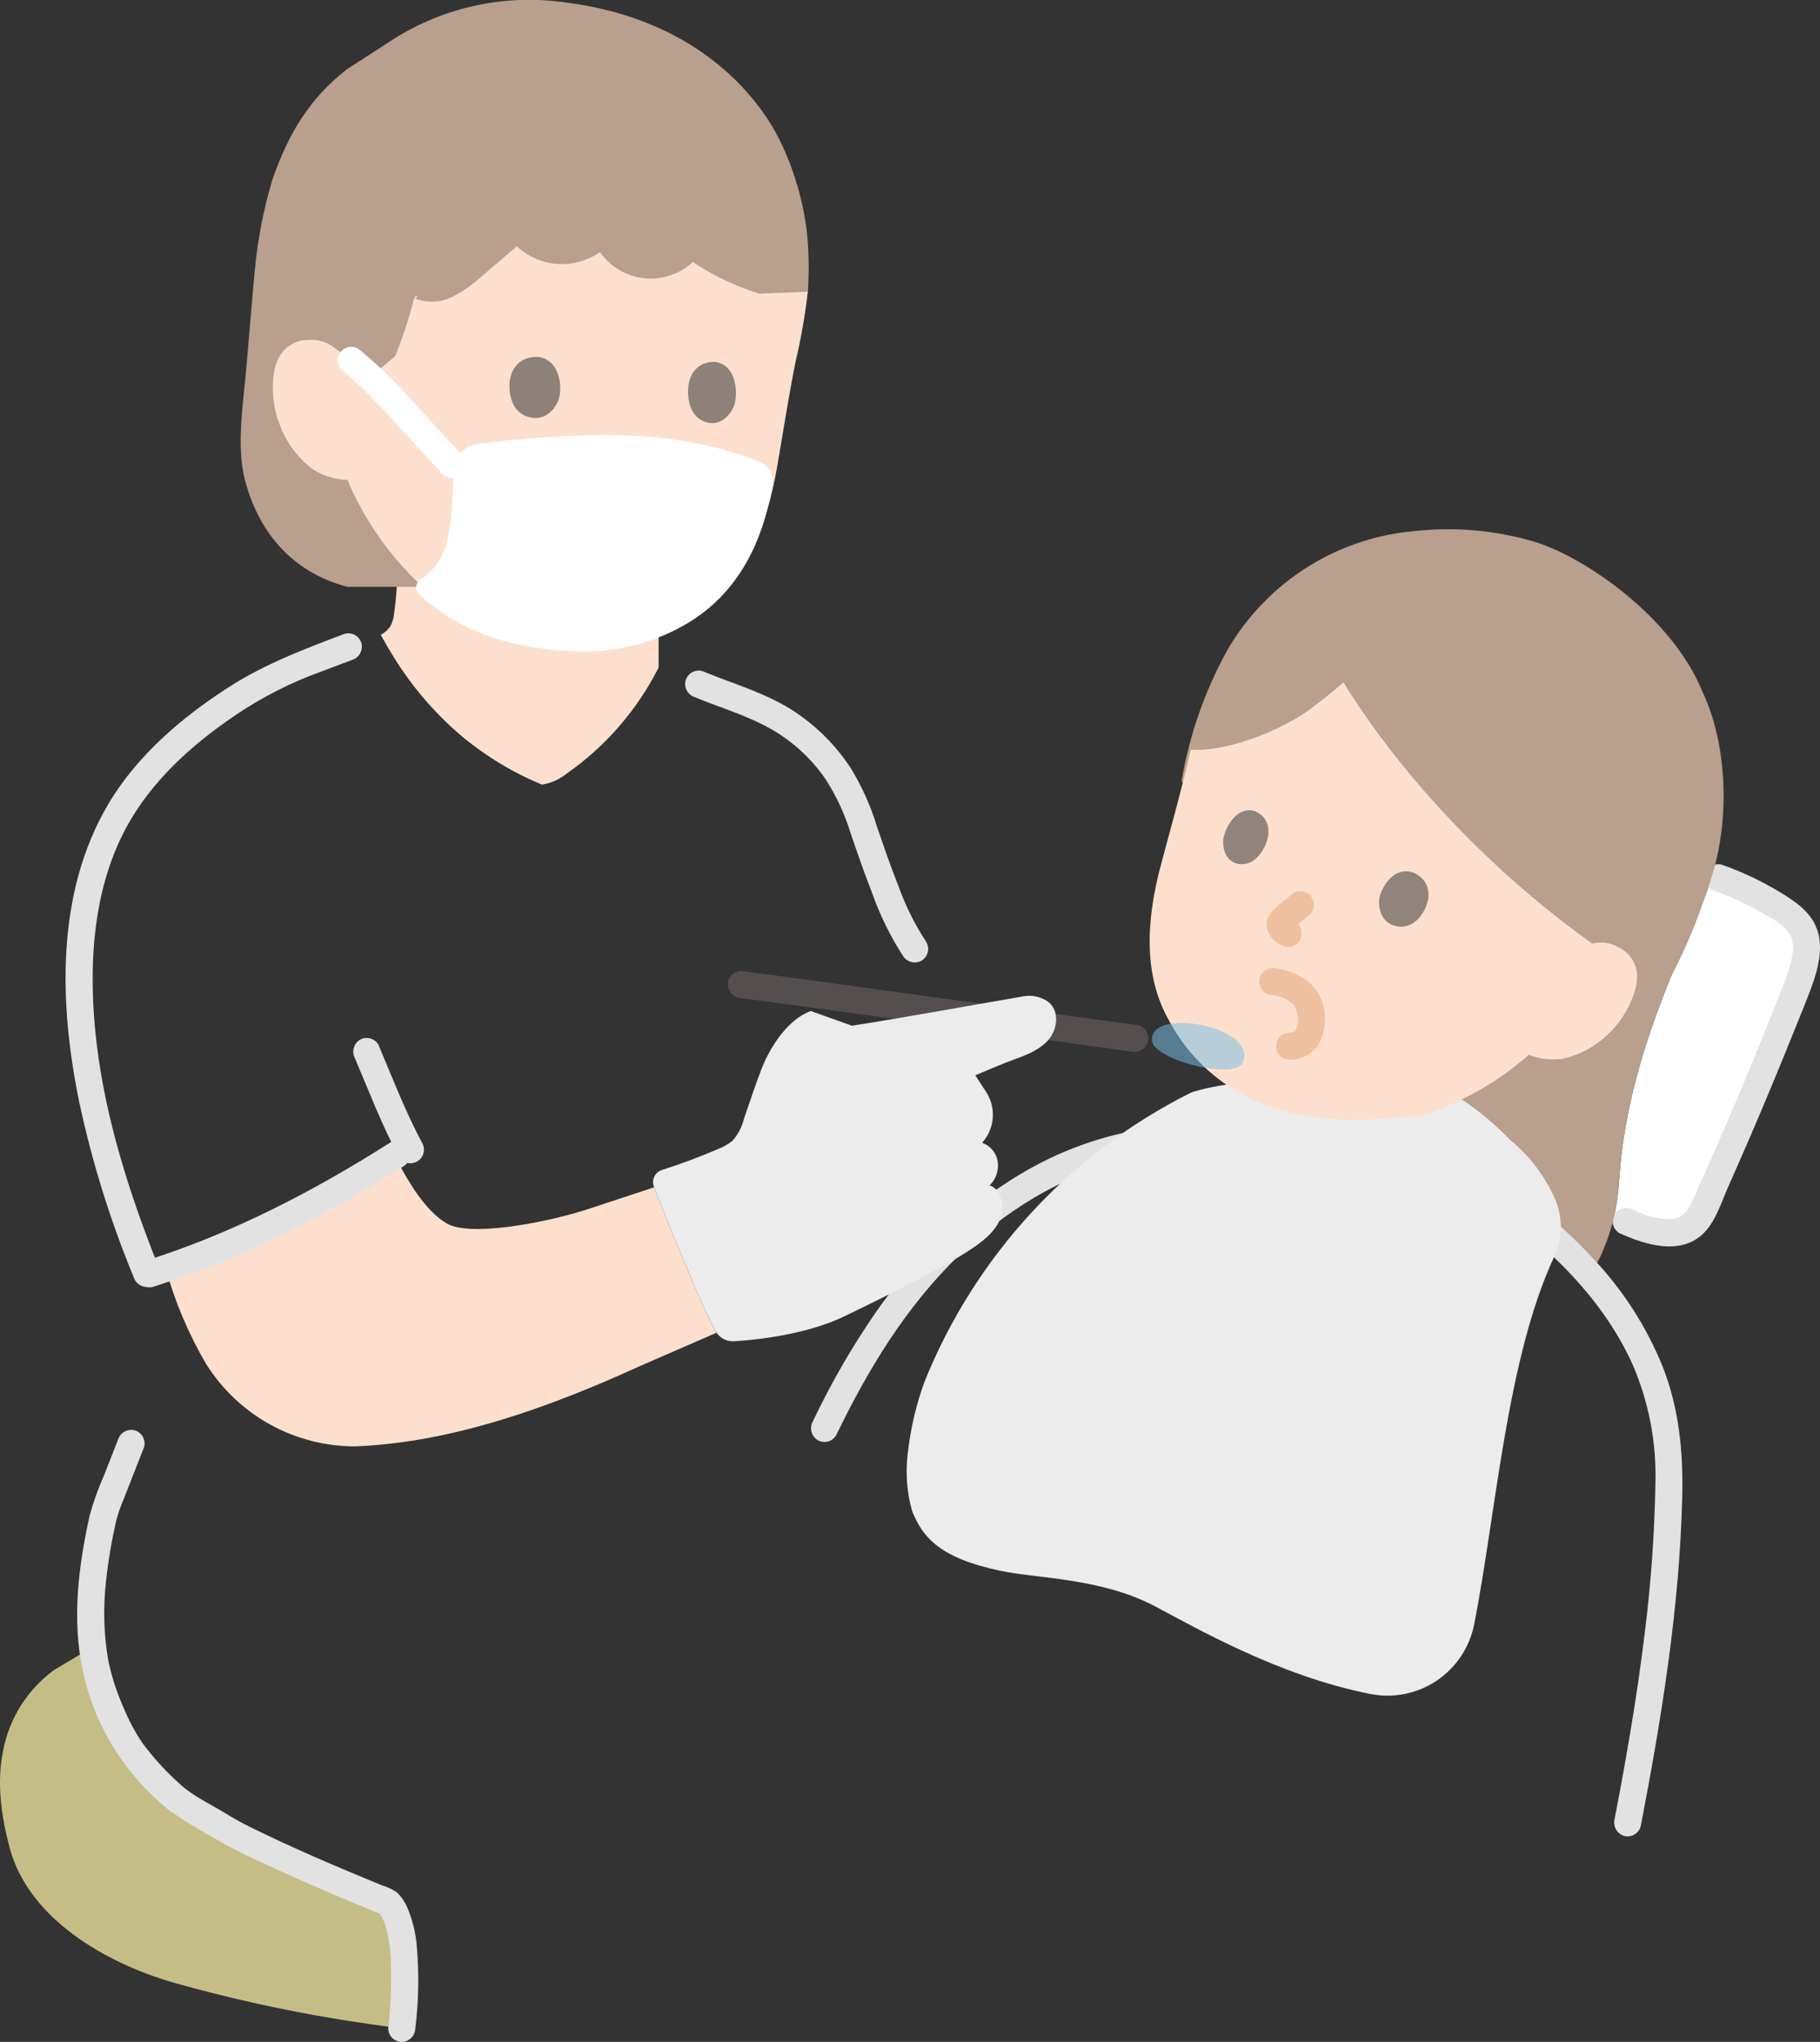
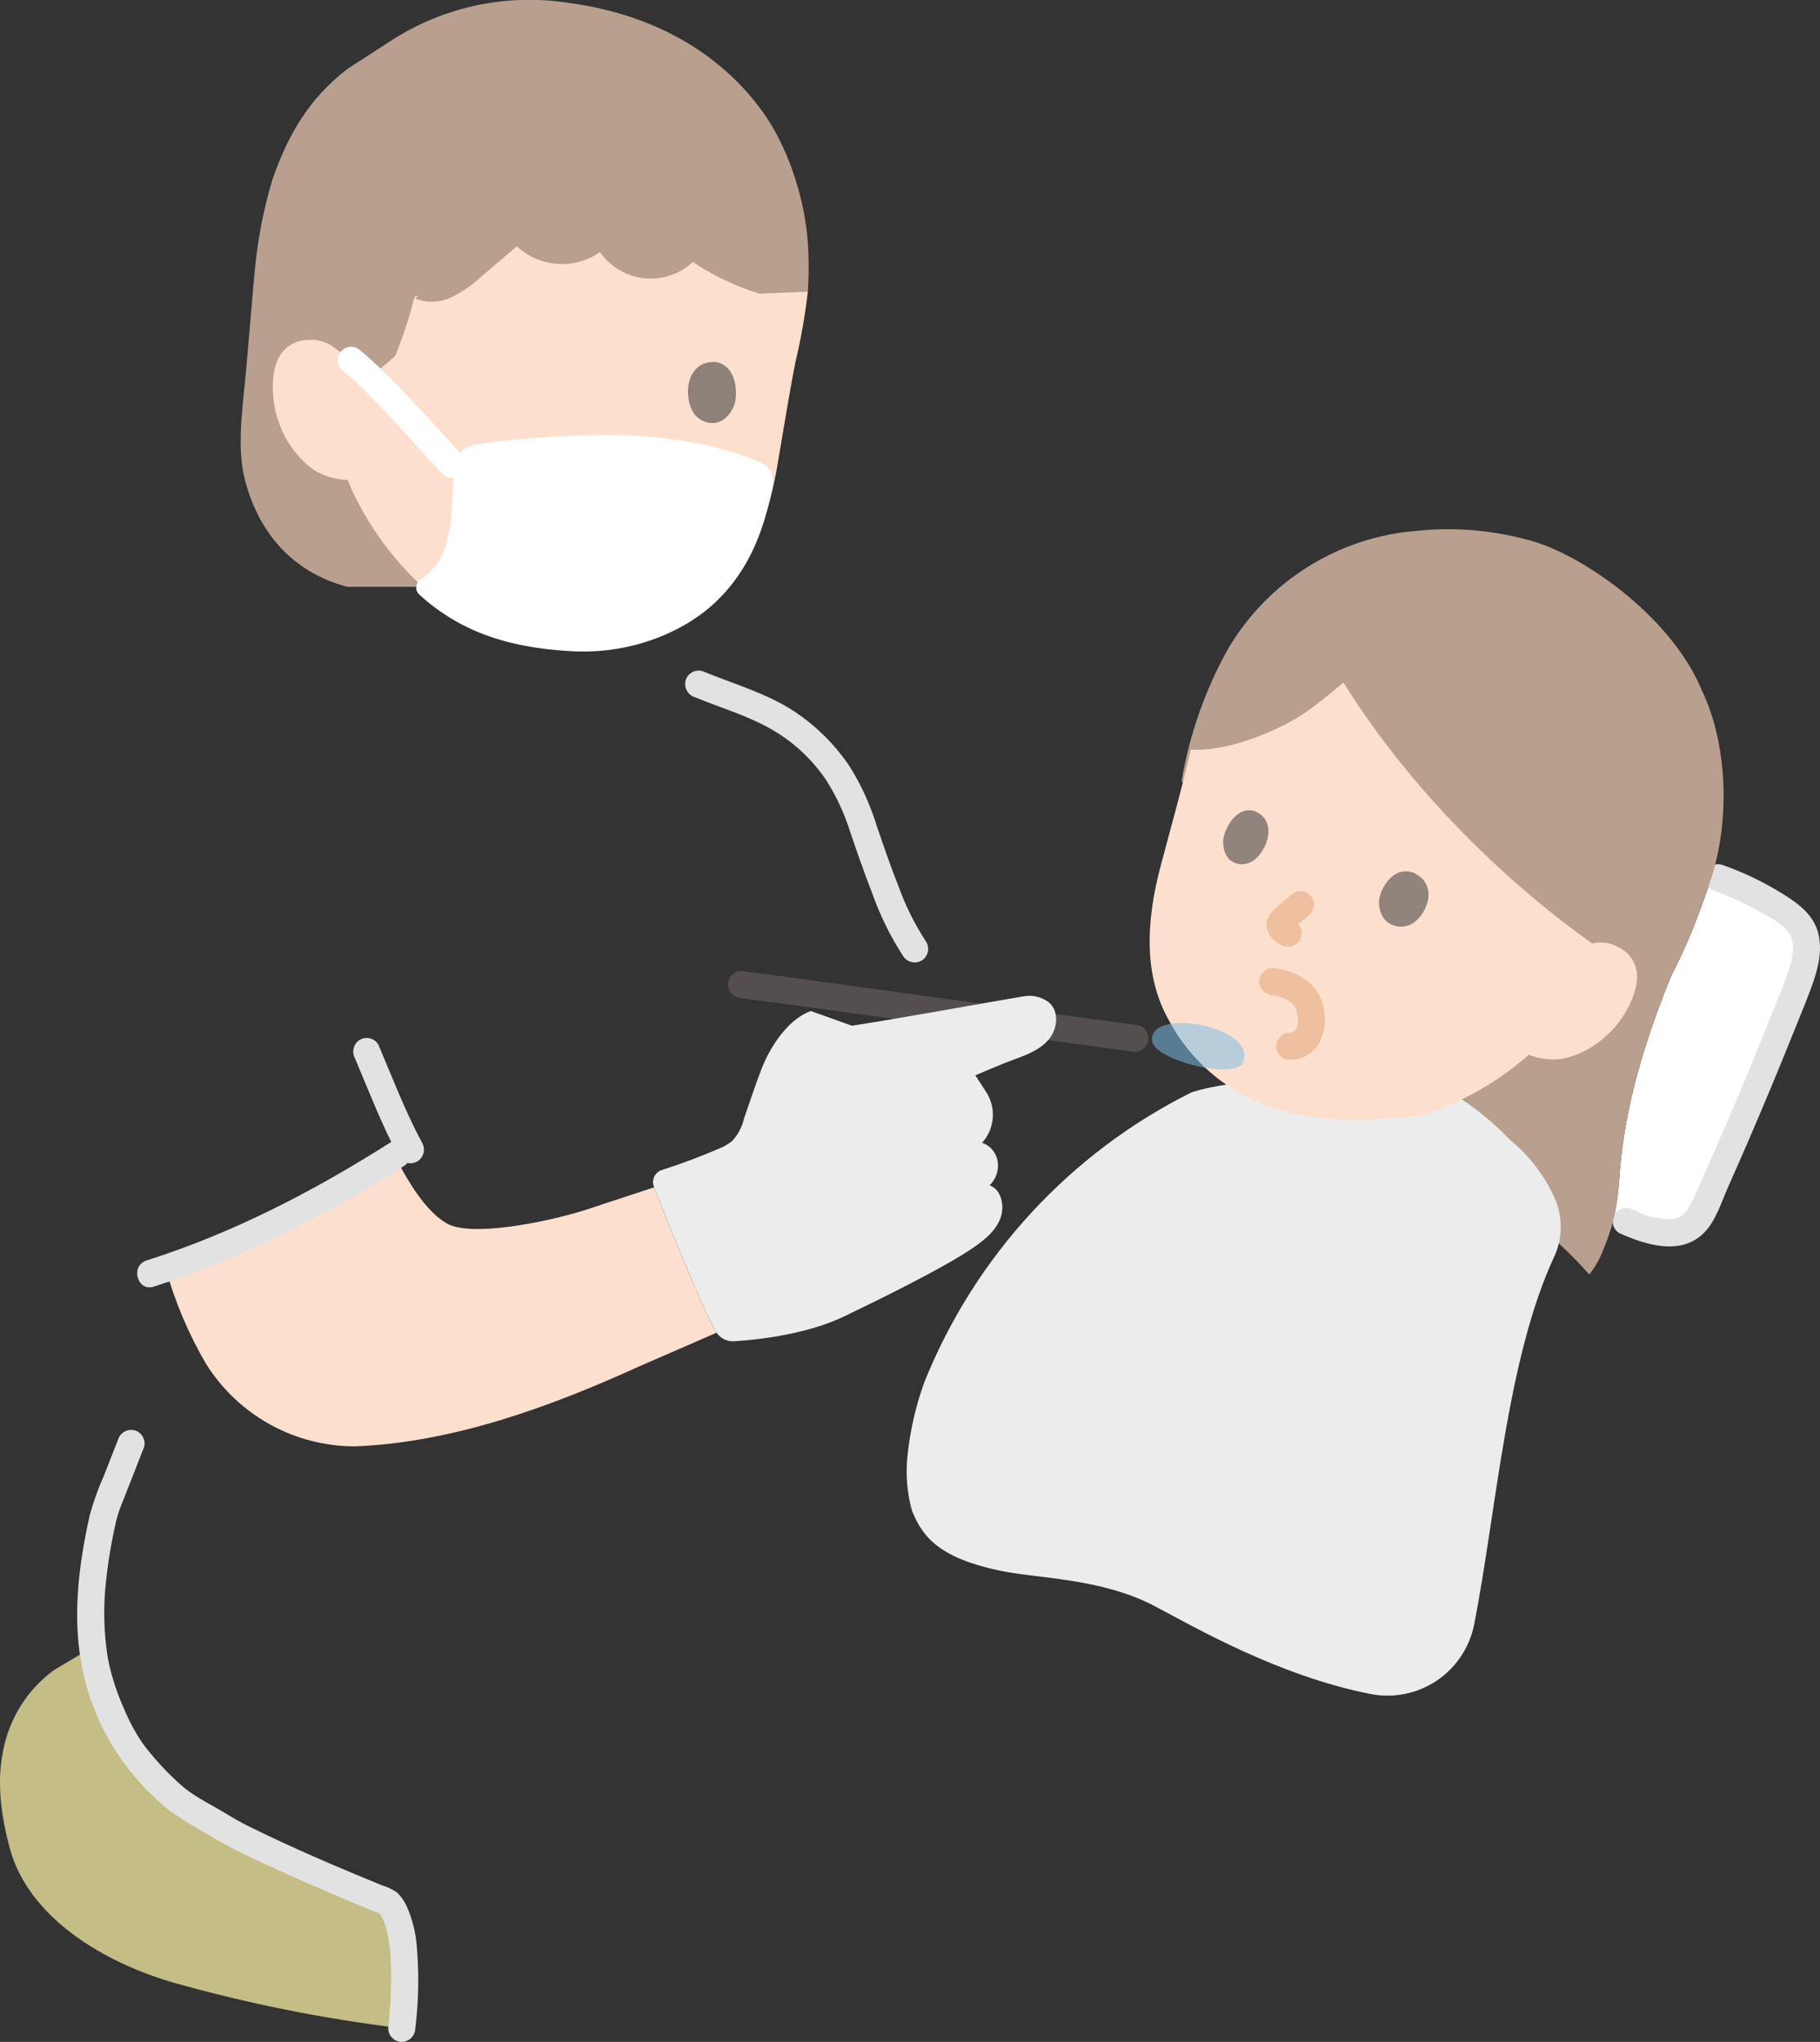
<svg xmlns="http://www.w3.org/2000/svg" width="82" height="92" viewBox="0 0 82 92" fill="none">
  <rect x="0" y="0" width="82" height="92" fill="#333333" stroke="none" />
  <g clip-path="url(#clip0_10_170)">
    <path d="M81.085 41.668C80.893 41.425 80.66 41.218 80.397 41.056C79.391 40.371 78.293 39.834 77.136 39.46C77.106 39.565 77.073 39.669 77.037 39.771C76.948 40.036 76.806 40.44 76.628 40.914C76.263 41.936 75.829 42.932 75.331 43.895C73.362 48.636 73.062 51.629 72.955 53.122C72.921 53.693 72.844 54.261 72.724 54.82L73.268 55.03C74.155 55.434 75.296 55.793 76.071 55.327C76.187 55.257 76.293 55.17 76.383 55.069C76.557 54.856 76.697 54.618 76.798 54.362C78.28 51.095 79.671 47.789 80.972 44.443C81.322 43.542 81.647 42.455 81.085 41.668Z" fill="white" />
    <path d="M77.254 40.141C77.912 40.374 78.548 40.663 79.157 41.005C79.64 41.278 80.347 41.601 80.637 42.103C80.915 42.583 80.745 43.209 80.589 43.702C80.379 44.368 80.097 45.014 79.84 45.662C78.732 48.449 77.559 51.208 76.322 53.941C76.091 54.449 75.886 54.908 75.272 54.934C74.681 54.921 74.101 54.774 73.576 54.502C73.435 54.425 73.27 54.405 73.115 54.446C72.96 54.487 72.826 54.585 72.741 54.722C72.66 54.862 72.638 55.029 72.679 55.186C72.72 55.343 72.821 55.477 72.96 55.56C74.115 56.08 75.709 56.593 76.754 55.566C77.3 55.03 77.552 54.172 77.857 53.487C78.201 52.715 78.54 51.941 78.875 51.165C79.563 49.563 80.232 47.953 80.88 46.334C81.172 45.603 81.487 44.874 81.735 44.127C81.964 43.438 82.114 42.65 81.89 41.938C81.619 41.081 80.85 40.594 80.122 40.152C79.317 39.67 78.465 39.27 77.579 38.961C77.501 38.939 77.421 38.933 77.341 38.943C77.262 38.953 77.185 38.979 77.115 39.019C77.045 39.058 76.984 39.111 76.935 39.175C76.885 39.238 76.849 39.311 76.828 39.389C76.807 39.466 76.801 39.547 76.811 39.627C76.82 39.707 76.846 39.784 76.886 39.854C76.925 39.924 76.978 39.985 77.041 40.035C77.105 40.084 77.177 40.121 77.254 40.142L77.254 40.141Z" fill="#E2E2E2" />
    <path d="M31.6 58.662C31.202 57.77 30.844 56.847 30.475 56.012C30.265 55.537 29.795 54.306 29.472 53.495C28.025 53.972 26.325 54.532 26.325 54.532C24.404 55.127 21.165 55.727 20.125 55.121C19.143 54.548 18.37 53.172 17.972 52.431C17.972 52.431 17.9 52.262 17.813 52.056C14.734 54.009 11.534 55.785 7.464 57.152C7.884 58.66 8.497 60.107 9.287 61.456C10.001 62.593 10.99 63.529 12.162 64.178C13.334 64.827 14.651 65.167 15.989 65.167C20.308 65.005 24.709 63.432 28.81 61.559L32.279 60.049C32.036 59.608 31.812 59.139 31.6 58.662Z" fill="#FCE0CD" />
-     <path d="M17.739 29.605C17.534 29.279 17.34 28.946 17.157 28.607C17.171 28.598 17.185 28.59 17.198 28.58C17.348 28.49 17.478 28.371 17.58 28.23C17.677 28.057 17.736 27.864 17.753 27.666C17.87 26.866 17.915 26.057 17.889 25.249C18.162 25.57 18.46 25.888 18.792 26.208L20.88 27.511C21.858 28.049 22.891 28.479 23.961 28.793C24.336 28.889 24.716 28.967 25.099 29.026C26.638 29.296 28.223 29.13 29.674 28.547C29.674 29.338 29.674 30.078 29.674 30.078C28.706 31.989 27.283 33.631 25.531 34.857C25.21 35.116 24.828 35.286 24.421 35.352C23.658 35.038 22.925 34.656 22.229 34.211C21.788 33.928 21.361 33.621 20.951 33.293C19.687 32.248 18.601 31.002 17.739 29.605Z" fill="#FCE0CD" />
    <path d="M76.683 31.118C75.333 27.837 71.49 25.15 69.188 24.425C67.466 23.907 65.659 23.733 63.87 23.915C62.126 24.045 60.439 24.596 58.952 25.521C57.466 26.446 56.225 27.717 55.334 29.227C54.301 31.077 53.592 33.09 53.238 35.181L64.755 51.995L66.16 52.821C68.25 54.246 70.117 55.746 71.606 57.425C71.872 57.089 72.084 56.714 72.234 56.312C72.442 55.831 72.605 55.332 72.722 54.822C72.843 54.262 72.92 53.694 72.954 53.122C73.061 51.629 73.361 48.636 75.329 43.895C75.828 42.932 76.261 41.936 76.626 40.915C76.804 40.44 76.947 40.037 77.036 39.771C77.071 39.669 77.105 39.565 77.135 39.46C77.963 36.796 77.8 33.438 76.683 31.118Z" fill="#B89F8E" />
-     <path d="M56.206 50.417C54.426 50.578 52.62 50.633 50.865 50.99C49.349 51.302 47.888 51.839 46.53 52.584C43.675 54.147 41.31 56.48 39.452 59.137C38.378 60.695 37.431 62.338 36.62 64.049C36.543 64.19 36.522 64.356 36.563 64.512C36.604 64.668 36.703 64.802 36.839 64.887C36.979 64.968 37.145 64.99 37.302 64.949C37.458 64.907 37.592 64.806 37.675 64.667C39.087 61.735 40.815 58.879 43.166 56.604C45.25 54.586 47.772 52.995 50.602 52.303C52.434 51.855 54.336 51.811 56.206 51.641C56.367 51.637 56.52 51.572 56.633 51.458C56.747 51.344 56.812 51.19 56.816 51.029C56.815 50.867 56.75 50.712 56.636 50.597C56.522 50.483 56.367 50.418 56.206 50.417Z" fill="#E2E2E2" />
-     <path d="M65.852 53.351C68.935 55.457 71.979 57.987 73.553 61.47C74.288 63.167 74.64 65.006 74.584 66.856C74.545 69.11 74.383 71.361 74.101 73.597C73.762 76.404 73.279 79.19 72.745 81.964C72.706 82.121 72.729 82.286 72.808 82.426C72.888 82.567 73.018 82.671 73.171 82.718C73.328 82.759 73.494 82.738 73.634 82.658C73.774 82.578 73.878 82.446 73.922 82.29C74.863 77.406 75.669 72.452 75.793 67.47C75.844 65.442 75.654 63.449 74.903 61.55C74.174 59.766 73.124 58.132 71.804 56.73C70.234 55.023 68.377 53.596 66.469 52.292C65.817 51.848 65.206 52.908 65.852 53.35L65.852 53.351Z" fill="#E2E2E2" />
    <path d="M68.036 51.359C68.901 52.067 69.591 52.967 70.049 53.988C70.233 54.404 70.325 54.855 70.32 55.311C70.316 55.766 70.214 56.215 70.022 56.628C67.892 61.198 67.416 68.096 66.422 73.175C66.219 74.214 65.612 75.129 64.736 75.72C63.859 76.31 62.785 76.528 61.749 76.324L61.719 76.318C57.633 75.513 53.857 73.336 52.041 72.374C49.627 71.096 46.728 71.124 45.066 70.772C42.364 70.202 41.578 69.291 41.089 68.065C40.858 67.232 40.793 66.361 40.896 65.503C41.017 64.406 41.267 63.326 41.641 62.288C43.922 56.603 48.203 51.954 53.671 49.223C53.671 49.223 55.763 48.44 60.451 48.666C62.251 48.753 64.054 48.438 65.124 49.079C66.199 49.695 67.18 50.463 68.036 51.359Z" fill="#ECECEC" />
    <path d="M17.731 1.761C20.045 0.3 22.803 -0.284 25.508 0.114C29.406 0.612 32.437 2.371 34.355 5.027C35.463 6.559 36.178 8.718 36.37 10.608C36.447 11.456 36.455 12.31 36.396 13.16C36.375 13.493 20.795 26.442 20.795 26.442H15.654C13.078 25.761 11.626 23.89 11.036 21.628C10.693 20.316 10.881 18.706 11.042 17.175C11.114 16.492 11.407 12.869 11.479 12.186C11.608 10.806 11.871 9.442 12.266 8.113C12.97 6.081 13.911 4.449 15.654 3.104L17.731 1.761Z" fill="#B89F8E" />
    <path d="M14.951 21.518C14.656 21.444 14.375 21.323 14.117 21.161C13.418 20.645 12.889 19.931 12.596 19.111C12.244 18.266 12.151 16.878 12.565 16.098C12.694 15.864 12.882 15.668 13.111 15.53C13.34 15.393 13.602 15.319 13.868 15.316C14.292 15.274 14.716 15.397 15.053 15.659L16.78 16.909L17.804 16.045C18.151 15.198 18.436 14.327 18.657 13.439C18.946 13.359 18.703 13.277 18.693 13.364C18.686 13.427 18.755 13.47 18.814 13.492C19.076 13.576 19.352 13.608 19.627 13.585C19.901 13.562 20.169 13.485 20.413 13.357C20.901 13.101 21.352 12.78 21.755 12.404L23.287 11.097C23.787 11.563 24.432 11.843 25.113 11.891C25.794 11.938 26.471 11.751 27.031 11.359C27.26 11.687 27.556 11.962 27.9 12.165C28.243 12.368 28.626 12.495 29.023 12.537C29.419 12.58 29.82 12.536 30.198 12.409C30.577 12.283 30.924 12.077 31.216 11.804C32.143 12.424 33.155 12.905 34.22 13.233L36.397 13.144C36.272 14.216 36.085 15.281 35.836 16.331C35.514 17.964 35.264 19.602 35.001 21.107C34.543 23.717 33.592 26.043 31.659 27.432C29.632 28.888 27.548 29.404 25.099 29.026C24.716 28.967 24.336 28.889 23.961 28.793C22.891 28.478 21.859 28.048 20.881 27.51L18.792 26.206C17.834 25.279 17.014 24.218 16.357 23.056C16.357 23.056 15.931 22.292 15.758 21.86C15.758 21.86 15.722 21.765 15.67 21.627C15.427 21.62 15.185 21.584 14.951 21.518Z" fill="#FCE0CD" />
-     <path d="M25.16 18.037C25.345 17.491 25.273 16.218 24.234 16.079C22.856 16.046 22.738 17.579 23.18 18.314C23.542 18.916 24.651 19.195 25.16 18.037Z" fill="#645D5C" fill-opacity="0.73" />
    <path d="M33.081 18.26C33.259 17.712 33.194 16.44 32.213 16.305C30.912 16.277 30.795 17.811 31.21 18.543C31.55 19.144 32.596 19.419 33.081 18.26Z" fill="#645D5C" fill-opacity="0.73" />
    <path d="M41.737 42.447C41.225 41.668 40.806 40.83 40.489 39.952C40.133 39.053 39.818 38.138 39.505 37.222C39.223 36.296 38.824 35.411 38.317 34.588C37.661 33.593 36.814 32.741 35.824 32.08C34.546 31.228 33.046 30.817 31.64 30.235C31.484 30.193 31.317 30.214 31.177 30.294C31.036 30.375 30.933 30.507 30.889 30.663C30.85 30.819 30.872 30.985 30.952 31.125C31.031 31.265 31.161 31.37 31.315 31.416C32.506 31.908 33.764 32.263 34.876 32.928C35.803 33.481 36.598 34.231 37.207 35.125C37.683 35.867 38.056 36.672 38.316 37.515C38.622 38.413 38.931 39.311 39.278 40.194C39.631 41.204 40.102 42.168 40.682 43.066C40.767 43.203 40.901 43.302 41.056 43.343C41.211 43.384 41.377 43.363 41.517 43.285C41.656 43.203 41.757 43.068 41.798 42.911C41.839 42.755 41.817 42.588 41.736 42.448L41.737 42.447Z" fill="#E2E2E2" />
-     <path d="M7.2 57.217C5.491 52.978 4.112 48.403 4.178 43.788C4.207 41.698 4.565 39.571 5.485 37.681C6.528 35.543 8.258 33.881 10.177 32.521C11.368 31.664 12.661 30.96 14.026 30.425C14.637 30.192 15.249 29.965 15.859 29.736C16.013 29.689 16.143 29.584 16.222 29.444C16.301 29.304 16.324 29.139 16.285 28.982C16.241 28.826 16.138 28.694 15.997 28.614C15.857 28.534 15.691 28.513 15.534 28.555C13.734 29.234 11.957 29.902 10.326 30.948C8.2 32.31 6.16 34.051 4.866 36.251C2.504 40.27 2.663 45.231 3.569 49.653C4.147 52.352 4.969 54.992 6.022 57.542C6.07 57.696 6.174 57.826 6.313 57.905C6.453 57.985 6.617 58.008 6.773 57.97C6.929 57.926 7.061 57.822 7.141 57.681C7.22 57.54 7.242 57.373 7.2 57.217Z" fill="#E2E2E2" />
    <path d="M15.994 47.685C16.623 49.171 17.201 50.685 17.964 52.109C18.004 52.179 18.058 52.239 18.122 52.288C18.186 52.337 18.258 52.372 18.336 52.392C18.413 52.413 18.494 52.418 18.574 52.407C18.653 52.396 18.73 52.369 18.799 52.329C18.868 52.288 18.929 52.234 18.977 52.17C19.026 52.106 19.061 52.033 19.081 51.955C19.102 51.877 19.106 51.796 19.096 51.717C19.085 51.637 19.058 51.56 19.018 51.491C18.255 50.068 17.677 48.552 17.048 47.067C16.966 46.928 16.832 46.826 16.675 46.785C16.519 46.744 16.353 46.767 16.213 46.848C16.076 46.932 15.977 47.067 15.937 47.223C15.896 47.379 15.916 47.544 15.994 47.685Z" fill="#E2E2E2" />
    <path d="M6.93 57.97C10.937 56.696 14.65 54.789 18.191 52.541C18.853 52.12 18.242 51.061 17.575 51.483C14.121 53.678 10.512 55.547 6.606 56.791C5.859 57.028 6.178 58.211 6.93 57.972V57.97Z" fill="#E2E2E2" />
    <path d="M60.531 30.75C63.254 35.142 67.32 39.365 71.735 42.51C72.139 42.409 72.568 42.47 72.927 42.682C73.16 42.793 73.36 42.964 73.506 43.178C73.651 43.391 73.738 43.639 73.756 43.898C73.807 44.75 73.165 45.932 72.515 46.531C71.928 47.132 71.175 47.544 70.353 47.714C69.854 47.772 69.347 47.707 68.878 47.526C68.536 47.838 67.866 48.339 67.866 48.339C66.821 49.093 65.673 49.692 64.458 50.118L63.96 50.291L62.099 50.415C61.023 50.491 59.943 50.449 58.877 50.291C58.508 50.224 58.143 50.139 57.783 50.036C56.698 49.748 55.683 49.239 54.803 48.54C53.922 47.842 53.195 46.968 52.666 45.975C51.528 43.971 51.629 41.543 52.28 39.066C52.716 37.406 53.24 35.596 53.647 33.771C55.344 33.907 57.797 32.832 58.885 32.053C59.319 31.742 59.927 31.268 60.529 30.752" fill="#FCE0CD" />
    <path d="M62.129 40.588C62.183 40.059 62.733 39.022 63.656 39.307C64.821 39.813 64.332 41.142 63.679 41.586C63.145 41.951 62.11 41.754 62.129 40.588Z" fill="#645D5C" fill-opacity="0.7" />
    <path d="M55.112 37.836C55.177 37.319 55.707 36.295 56.538 36.546C57.583 37.004 57.099 38.31 56.493 38.761C55.996 39.13 55.061 38.97 55.112 37.836Z" fill="#645D5C" fill-opacity="0.7" />
    <path d="M58.157 40.33C57.903 40.532 57.65 40.741 57.413 40.965C57.268 41.092 57.159 41.255 57.097 41.437C57.064 41.554 57.058 41.676 57.077 41.795C57.096 41.914 57.141 42.028 57.208 42.129C57.3 42.276 57.423 42.402 57.57 42.496C57.621 42.528 57.676 42.55 57.728 42.58C57.871 42.66 58.039 42.682 58.198 42.642C58.351 42.598 58.481 42.498 58.563 42.361C58.604 42.29 58.63 42.212 58.641 42.131C58.651 42.05 58.646 41.968 58.624 41.889C58.58 41.736 58.48 41.605 58.345 41.523C58.278 41.491 58.215 41.455 58.153 41.414L58.276 41.51C58.248 41.487 58.223 41.462 58.2 41.434L58.296 41.558C58.263 41.514 58.236 41.467 58.215 41.417L58.276 41.563C58.271 41.552 58.268 41.54 58.266 41.528L58.288 41.691C58.286 41.673 58.286 41.655 58.288 41.637L58.266 41.8C58.27 41.782 58.275 41.764 58.282 41.748L58.221 41.894C58.233 41.87 58.246 41.848 58.261 41.827L58.166 41.951C58.297 41.801 58.443 41.665 58.601 41.544C58.739 41.426 58.88 41.311 59.022 41.198C59.079 41.141 59.123 41.073 59.154 40.999C59.185 40.925 59.2 40.845 59.2 40.764C59.199 40.602 59.135 40.446 59.022 40.331C58.907 40.216 58.752 40.152 58.59 40.152L58.427 40.174C58.325 40.202 58.233 40.256 58.158 40.331L58.157 40.33Z" fill="#EFC0A0" />
    <path d="M57.343 44.837C57.493 44.852 57.205 44.811 57.355 44.837C57.398 44.845 57.442 44.852 57.485 44.862C57.565 44.88 57.644 44.901 57.722 44.926C57.757 44.937 57.792 44.952 57.827 44.962C57.968 45.01 57.713 44.903 57.844 44.969C57.916 45.005 57.987 45.041 58.055 45.083C58.086 45.102 58.115 45.123 58.145 45.143C58.255 45.215 58.066 45.069 58.154 45.152C58.184 45.181 58.215 45.209 58.244 45.239L58.272 45.27C58.315 45.321 58.309 45.311 58.255 45.242C58.3 45.261 58.353 45.392 58.375 45.434C58.388 45.459 58.401 45.485 58.414 45.513L58.384 45.444C58.393 45.484 58.406 45.523 58.422 45.561C58.444 45.639 58.455 45.72 58.473 45.8C58.489 45.869 58.468 45.698 58.475 45.815C58.478 45.866 58.482 45.914 58.482 45.964C58.484 46.013 58.483 46.061 58.476 46.109C58.493 46.103 58.5 45.984 58.473 46.114C58.455 46.203 58.429 46.29 58.395 46.374C58.444 46.253 58.389 46.374 58.378 46.394C58.367 46.413 58.358 46.427 58.346 46.444C58.321 46.482 58.333 46.467 58.383 46.398C58.383 46.398 58.321 46.464 58.317 46.468C58.226 46.563 58.328 46.448 58.336 46.457C58.341 46.461 58.234 46.512 58.236 46.516C58.317 46.484 58.335 46.476 58.292 46.492C58.273 46.499 58.254 46.506 58.235 46.511C58.215 46.517 58.123 46.548 58.115 46.537L58.193 46.525C58.164 46.527 58.135 46.529 58.106 46.529C57.944 46.529 57.789 46.593 57.674 46.708C57.56 46.823 57.495 46.978 57.495 47.141C57.495 47.303 57.56 47.459 57.674 47.574C57.789 47.689 57.944 47.753 58.106 47.753C58.379 47.756 58.648 47.686 58.885 47.549C59.121 47.413 59.317 47.215 59.451 46.976C59.707 46.462 59.767 45.872 59.62 45.317C59.375 44.247 58.353 43.715 57.343 43.613C57.181 43.614 57.026 43.678 56.912 43.793C56.797 43.908 56.733 44.063 56.732 44.225C56.737 44.387 56.802 44.54 56.916 44.654C57.029 44.768 57.182 44.834 57.343 44.838V44.837Z" fill="#EFC0A0" />
    <path d="M56.063 47.581C56.099 46.141 51.831 45.452 51.903 46.858C51.892 47.742 55.631 48.689 55.993 47.879C56.036 47.785 56.06 47.684 56.063 47.581Z" fill="#7ABEE6" fill-opacity="0.53" />
    <path d="M33.405 44.974C33.709 45.013 34.012 45.053 34.316 45.094L34.639 45.138L34.599 45.132L34.683 45.143L34.878 45.169L35.69 45.279C37.069 45.466 38.447 45.655 39.826 45.844C42.74 46.244 45.655 46.645 48.57 47.047C49.369 47.157 50.168 47.267 50.967 47.376C51.123 47.414 51.288 47.391 51.427 47.311C51.566 47.232 51.671 47.102 51.718 46.949C51.76 46.792 51.739 46.625 51.659 46.484C51.579 46.343 51.447 46.24 51.292 46.196C49.315 45.927 47.338 45.655 45.362 45.379C42.369 44.967 39.376 44.557 36.382 44.147C35.39 44.012 34.398 43.875 33.406 43.748C33.244 43.748 33.09 43.813 32.975 43.928C32.861 44.043 32.796 44.198 32.795 44.36C32.799 44.521 32.865 44.675 32.979 44.789C33.092 44.903 33.245 44.968 33.406 44.972L33.405 44.974Z" fill="#645D5C" fill-opacity="0.68" />
    <path d="M38.381 46.214C40.642 45.868 43.864 45.272 46.103 44.892C46.305 44.853 46.514 44.857 46.714 44.905C46.915 44.953 47.103 45.043 47.266 45.17C47.734 45.569 47.648 46.363 47.251 46.834C46.855 47.304 46.25 47.533 45.672 47.742C45.2 47.914 44.567 48.184 43.943 48.449L44.471 49.263C44.676 49.609 44.765 50.012 44.725 50.413C44.685 50.813 44.518 51.191 44.249 51.489C44.429 51.551 44.59 51.661 44.713 51.807C44.836 51.953 44.918 52.13 44.949 52.319C44.981 52.517 44.965 52.719 44.901 52.909C44.838 53.099 44.73 53.27 44.586 53.408C45.108 53.575 45.285 54.333 45.074 54.891C44.862 55.45 44.387 55.84 43.917 56.169C42.595 57.1 39.486 58.612 38.051 59.304C36.517 60.044 34.484 60.346 33.061 60.432C32.893 60.441 32.725 60.401 32.579 60.318C32.432 60.235 32.312 60.111 32.233 59.962C31.56 58.716 31.029 57.266 30.476 56.012C30.264 55.532 29.786 54.279 29.463 53.468C29.434 53.395 29.42 53.317 29.423 53.239C29.426 53.16 29.445 53.084 29.479 53.013C29.512 52.942 29.56 52.879 29.62 52.828C29.679 52.776 29.748 52.738 29.823 52.715C30.683 52.44 31.524 52.126 32.344 51.773C32.579 51.686 32.798 51.562 32.993 51.405C33.254 51.118 33.437 50.768 33.525 50.389C33.754 49.722 34.054 48.82 34.313 48.153C34.576 47.479 35.327 45.999 36.531 45.552" fill="#ECECEC" />
-     <path d="M20.8 20.482C20.019 19.669 19.277 18.819 18.511 17.993C17.784 17.166 16.989 16.402 16.134 15.709C15.994 15.628 15.828 15.606 15.672 15.647C15.515 15.688 15.381 15.79 15.299 15.929C15.221 16.07 15.201 16.236 15.241 16.392C15.282 16.548 15.381 16.682 15.518 16.767C15.397 16.674 15.541 16.787 15.565 16.806C15.605 16.839 15.645 16.872 15.684 16.905C15.775 16.982 15.864 17.062 15.953 17.142C16.133 17.306 16.309 17.475 16.483 17.647C16.898 18.058 17.299 18.482 17.696 18.911C18.445 19.721 19.171 20.552 19.937 21.348C20.483 21.917 21.345 21.05 20.8 20.482Z" fill="white" />
+     <path d="M20.8 20.482C17.784 17.166 16.989 16.402 16.134 15.709C15.994 15.628 15.828 15.606 15.672 15.647C15.515 15.688 15.381 15.79 15.299 15.929C15.221 16.07 15.201 16.236 15.241 16.392C15.282 16.548 15.381 16.682 15.518 16.767C15.397 16.674 15.541 16.787 15.565 16.806C15.605 16.839 15.645 16.872 15.684 16.905C15.775 16.982 15.864 17.062 15.953 17.142C16.133 17.306 16.309 17.475 16.483 17.647C16.898 18.058 17.299 18.482 17.696 18.911C18.445 19.721 19.171 20.552 19.937 21.348C20.483 21.917 21.345 21.05 20.8 20.482Z" fill="white" />
    <path d="M34.808 21.838V21.831C34.842 21.628 34.808 21.419 34.709 21.238C34.611 21.057 34.454 20.914 34.265 20.833C32.154 19.94 29.683 19.606 27.27 19.596C25.336 19.614 23.405 19.753 21.488 20.012C21.2 20.047 20.934 20.187 20.742 20.405C20.549 20.622 20.442 20.903 20.441 21.194C20.436 21.781 20.39 22.37 20.345 22.955C20.324 23.512 20.235 24.065 20.082 24.601C19.895 25.214 19.499 25.742 18.963 26.093C18.905 26.128 18.856 26.176 18.819 26.233C18.783 26.291 18.76 26.355 18.753 26.423C18.745 26.491 18.754 26.559 18.778 26.623C18.801 26.686 18.839 26.744 18.889 26.79C20.596 28.339 22.691 29.187 25.806 29.344C28.512 29.479 30.864 28.433 32.239 27.13C33.533 25.905 34.407 24.208 34.808 21.838Z" fill="white" />
    <path d="M17.996 91.375L18.103 91.388C18.254 89.89 18.474 86.698 17.462 85.705C15.953 85.103 11.06 82.997 10.139 82.407C9.215 81.811 8.25 81.379 7.621 80.767C6.662 79.834 5.807 78.941 5.308 77.844C4.726 76.706 4.341 75.478 4.168 74.21L3.771 74.448L2.429 75.249C1.234 76.126 0.416 77.425 0.14 78.885C-0.158 80.323 0.056 81.817 0.43 83.238C1.282 86.455 4.774 88.457 7.854 89.34C11.178 90.274 14.569 90.954 17.996 91.375Z" fill="#FFF6A7" fill-opacity="0.71" />
    <path d="M18.713 91.388C18.861 90.176 18.884 88.952 18.782 87.736C18.737 87.092 18.579 86.461 18.317 85.871C18.213 85.648 18.069 85.445 17.893 85.272C17.684 85.126 17.451 85.015 17.205 84.944C15.233 84.134 13.17 83.26 11.204 82.285C10.873 82.121 10.555 81.943 10.241 81.749C9.509 81.296 8.684 80.933 8.054 80.335C7.445 79.786 6.893 79.177 6.405 78.517C6.084 78.038 5.811 77.529 5.591 76.996C5.559 76.924 5.527 76.852 5.496 76.78C5.486 76.757 5.424 76.608 5.483 76.749C5.464 76.704 5.446 76.659 5.427 76.614C5.351 76.425 5.28 76.235 5.214 76.043C5.067 75.614 4.949 75.174 4.863 74.728C4.675 73.585 4.645 72.422 4.774 71.27C4.873 70.332 5.031 69.4 5.246 68.481C5.332 68.157 5.443 67.841 5.577 67.534L6.492 65.197C6.534 65.04 6.513 64.874 6.433 64.733C6.353 64.591 6.221 64.488 6.066 64.444C5.91 64.404 5.745 64.427 5.605 64.506C5.465 64.586 5.361 64.717 5.315 64.871L4.685 66.479C4.425 67.06 4.21 67.661 4.042 68.275C3.533 70.56 3.23 72.977 3.735 75.292C4.107 77.047 4.909 78.681 6.07 80.045C6.546 80.611 7.076 81.129 7.654 81.59C8.256 82.006 8.88 82.392 9.522 82.744C10.156 83.123 10.811 83.466 11.483 83.773C13.398 84.664 15.339 85.513 17.3 86.297L17.03 86.14C17.131 86.242 17.063 86.147 17.145 86.278C17.193 86.356 17.237 86.437 17.276 86.52C17.325 86.624 17.228 86.387 17.301 86.583C17.317 86.626 17.332 86.668 17.346 86.711C17.384 86.823 17.415 86.938 17.443 87.054C17.547 87.524 17.604 88.004 17.613 88.485C17.639 89.454 17.598 90.425 17.492 91.389C17.493 91.551 17.557 91.706 17.672 91.82C17.786 91.935 17.941 92 18.102 92.001C18.263 91.998 18.416 91.932 18.53 91.818C18.644 91.704 18.709 91.55 18.712 91.389L18.713 91.388Z" fill="#E2E2E2" />
  </g>
  <defs>
    <clipPath id="clip0_10_170">
      <rect width="82" height="92" fill="white" />
    </clipPath>
  </defs>
</svg>